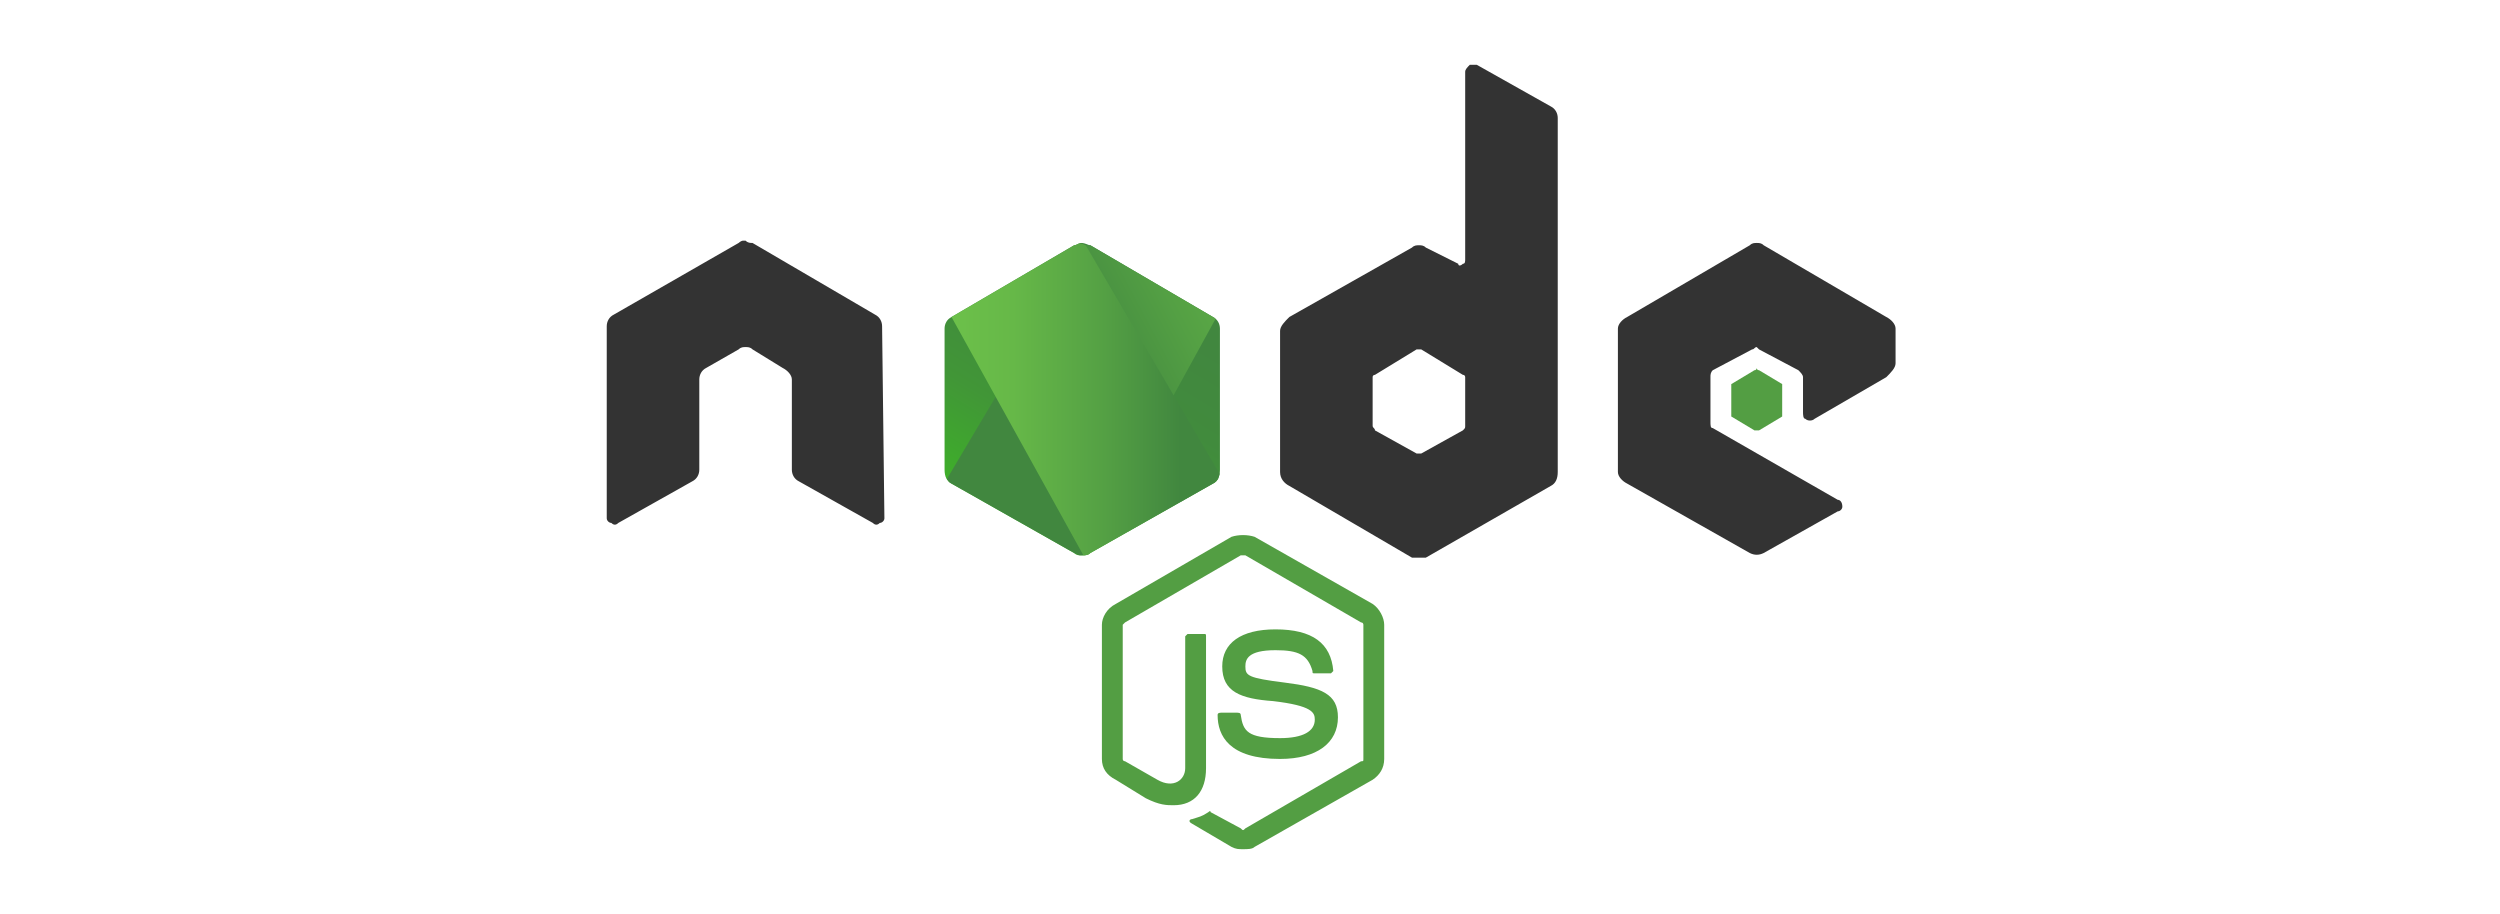
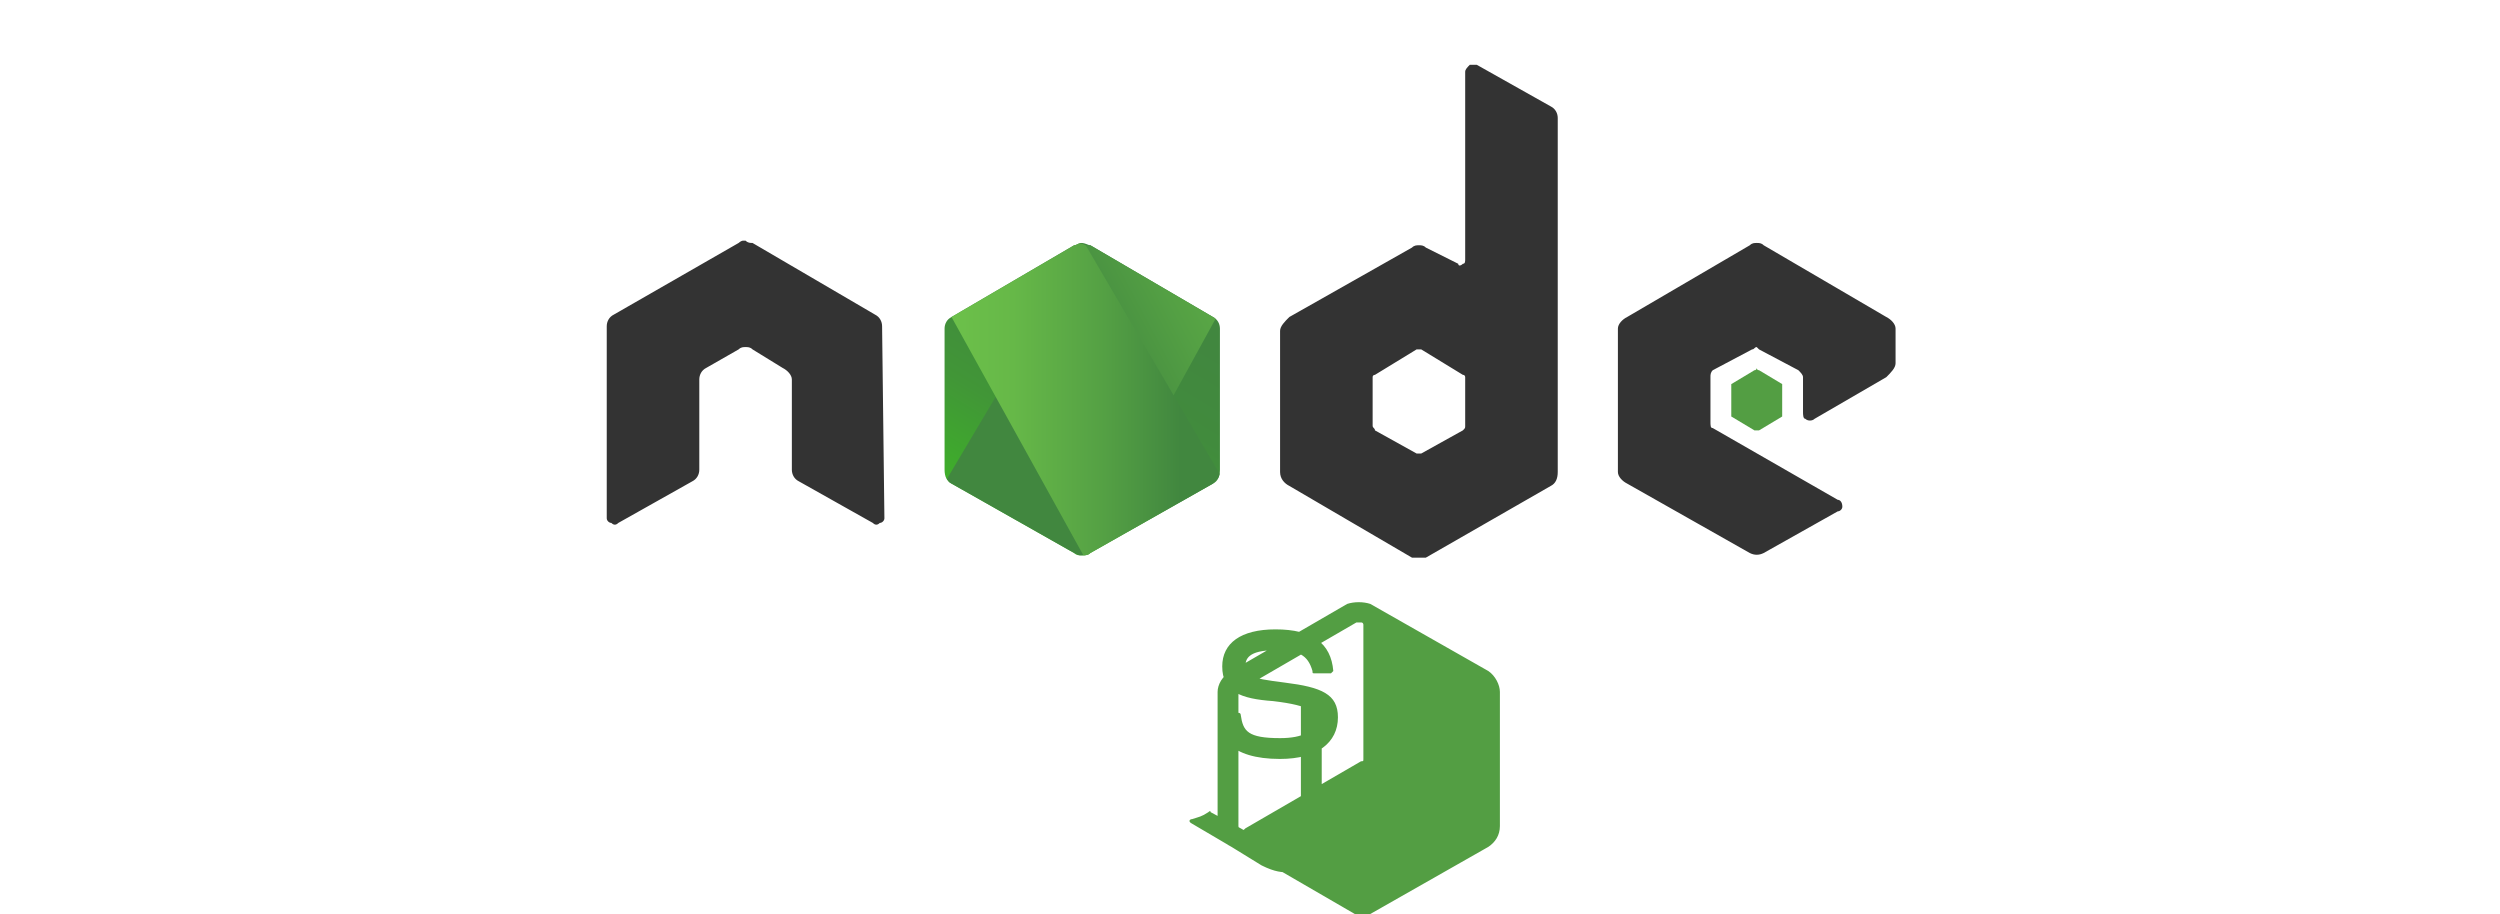
<svg xmlns="http://www.w3.org/2000/svg" xmlns:xlink="http://www.w3.org/1999/xlink" xml:space="preserve" width="558px" height="204px" version="1.1" style="shape-rendering:geometricPrecision; text-rendering:geometricPrecision; image-rendering:optimizeQuality; fill-rule:evenodd; clip-rule:evenodd" viewBox="0 0 10.8 3.95">
  <defs>
    <style type="text/css">
   
    .fil0 {fill:none}
    .fil9 {fill:none;fill-rule:nonzero}
    .fil2 {fill:#333333;fill-rule:nonzero}
    .fil1 {fill:#539E43;fill-rule:nonzero}
    .fil3 {fill:white;fill-rule:nonzero;fill-opacity:0}
    .fil7 {fill:url(#id2)}
    .fil8 {fill:url(#id3)}
    .fil6 {fill:url(#id4)}
    .fil5 {fill:url(#id5);fill-rule:nonzero}
    .fil4 {fill:url(#id6);fill-rule:nonzero}
   
  </style>
    <clipPath id="id0" style="clip-rule:nonzero">
      <path d="M4.71 1.06c-0.01,0 -0.02,-0.01 -0.04,-0.01 -0.01,0 -0.02,0.01 -0.03,0.01l-0.53 0.31c-0.02,0.01 -0.03,0.03 -0.03,0.05l0 0.61c0,0.03 0.01,0.05 0.03,0.06l0.53 0.3c0.01,0.01 0.02,0.01 0.03,0.01 0.02,0 0.03,0 0.04,-0.01l0.53 -0.3c0.02,-0.01 0.03,-0.03 0.03,-0.06l0 -0.61c0,-0.02 -0.01,-0.04 -0.03,-0.05l-0.53 -0.31z" />
    </clipPath>
    <clipPath id="id1" style="clip-rule:nonzero">
      <path d="M4.71 1.06c-0.01,0 -0.02,-0.01 -0.04,-0.01 -0.01,0 -0.02,0.01 -0.03,0.01l-0.53 0.31c-0.02,0.01 -0.03,0.03 -0.03,0.05l0 0.61c0,0.03 0.01,0.05 0.03,0.06l0.53 0.3c0.01,0.01 0.02,0.01 0.03,0.01 0.02,0 0.03,0 0.04,-0.01l0.53 -0.3c0.02,-0.01 0.03,-0.03 0.03,-0.06l0 -0.61c0,-0.02 -0.01,-0.04 -0.03,-0.05l-0.53 -0.31z" />
    </clipPath>
    <linearGradient id="id2" gradientUnits="userSpaceOnUse" x1="4.01" y1="2.19" x2="5.28" y2="2.19">
      <stop offset="0" style="stop-opacity:1; stop-color:#6CC04A" />
      <stop offset="0.09" style="stop-opacity:1; stop-color:#6CC04A" />
      <stop offset="0.29" style="stop-opacity:1; stop-color:#66B848" />
      <stop offset="0.6" style="stop-opacity:1; stop-color:#54A044" />
      <stop offset="0.859" style="stop-opacity:1; stop-color:#41873F" />
      <stop offset="1" style="stop-opacity:1; stop-color:#41873F" />
    </linearGradient>
    <linearGradient id="id3" gradientUnits="userSpaceOnUse" x1="5.46" y1="1.22" x2="5.1" y2="2.85">
      <stop offset="0" style="stop-opacity:1; stop-color:#41873F" />
      <stop offset="0.329" style="stop-opacity:1; stop-color:#418B3D" />
      <stop offset="0.639" style="stop-opacity:1; stop-color:#419637" />
      <stop offset="0.929" style="stop-opacity:1; stop-color:#3FA92D" />
      <stop offset="1" style="stop-opacity:1; stop-color:#3FAE2A" />
    </linearGradient>
    <linearGradient id="id4" gradientUnits="userSpaceOnUse" xlink:href="#id2" x1="4.01" y1="1.7" x2="5.28" y2="1.7">
  </linearGradient>
    <linearGradient id="id5" gradientUnits="userSpaceOnUse" x1="4.55" y1="1.76" x2="6.01" y2="0.98">
      <stop offset="0" style="stop-opacity:1; stop-color:#41873F" />
      <stop offset="0.141" style="stop-opacity:1; stop-color:#41873F" />
      <stop offset="0.4" style="stop-opacity:1; stop-color:#54A044" />
      <stop offset="0.71" style="stop-opacity:1; stop-color:#66B848" />
      <stop offset="0.91" style="stop-opacity:1; stop-color:#6CC04A" />
      <stop offset="1" style="stop-opacity:1; stop-color:#6CC04A" />
    </linearGradient>
    <linearGradient id="id6" gradientUnits="userSpaceOnUse" xlink:href="#id3" x1="4.86" y1="1.28" x2="4.31" y2="2.19">
  </linearGradient>
  </defs>
  <g id="Capa_x0020_1">
    <g id="_1442404360144">
-       <rect class="fil0" width="10.8" height="3.95" />
      <g>
-         <path class="fil1" d="M5.37 3.67c-0.02,0 -0.03,0 -0.05,-0.01l-0.17 -0.1c-0.02,-0.01 -0.01,-0.02 0,-0.02 0.03,-0.01 0.04,-0.01 0.07,-0.03 0.01,-0.01 0.01,0 0.01,0l0.13 0.07c0.01,0.01 0.01,0.01 0.02,0l0.5 -0.29c0.01,0 0.01,0 0.01,-0.01l0 -0.58c0,0 0,-0.01 -0.01,-0.01l-0.5 -0.29c-0.01,0 -0.01,0 -0.02,0l-0.5 0.29c0,0 -0.01,0.01 -0.01,0.01l0 0.58c0,0.01 0.01,0.01 0.01,0.01l0.14 0.08c0.07,0.04 0.12,0 0.12,-0.05l0 -0.57c0,0 0.01,-0.01 0.01,-0.01l0.07 0c0.01,0 0.01,0 0.01,0.01l0 0.57c0,0.1 -0.05,0.16 -0.14,0.16 -0.03,0 -0.06,0 -0.12,-0.03l-0.13 -0.08c-0.04,-0.02 -0.06,-0.05 -0.06,-0.09l0 -0.58c0,-0.03 0.02,-0.07 0.06,-0.09l0.5 -0.29c0.03,-0.01 0.07,-0.01 0.1,0l0.51 0.29c0.03,0.02 0.05,0.06 0.05,0.09l0 0.58c0,0.04 -0.02,0.07 -0.05,0.09l-0.51 0.29c-0.01,0.01 -0.03,0.01 -0.05,0.01l0 0zm0.16 -0.39c-0.22,0 -0.27,-0.1 -0.27,-0.19 0,-0.01 0.01,-0.01 0.02,-0.01l0.06 0c0.01,0 0.02,0 0.02,0.01 0.01,0.07 0.03,0.1 0.17,0.1 0.1,0 0.15,-0.03 0.15,-0.08 0,-0.03 -0.01,-0.06 -0.18,-0.08 -0.14,-0.01 -0.22,-0.04 -0.22,-0.15 0,-0.1 0.08,-0.16 0.23,-0.16 0.16,0 0.24,0.06 0.25,0.18 0,0 0,0 -0.01,0.01 0,0 0,0 -0.01,0l-0.06 0c-0.01,0 -0.01,0 -0.01,-0.01 -0.02,-0.07 -0.06,-0.09 -0.16,-0.09 -0.12,0 -0.13,0.04 -0.13,0.07 0,0.04 0.01,0.05 0.17,0.07 0.16,0.02 0.23,0.05 0.23,0.15 0,0.11 -0.09,0.18 -0.25,0.18z" />
+         <path class="fil1" d="M5.37 3.67c-0.02,0 -0.03,0 -0.05,-0.01l-0.17 -0.1c-0.02,-0.01 -0.01,-0.02 0,-0.02 0.03,-0.01 0.04,-0.01 0.07,-0.03 0.01,-0.01 0.01,0 0.01,0l0.13 0.07c0.01,0.01 0.01,0.01 0.02,0l0.5 -0.29c0.01,0 0.01,0 0.01,-0.01l0 -0.58c0,0 0,-0.01 -0.01,-0.01c-0.01,0 -0.01,0 -0.02,0l-0.5 0.29c0,0 -0.01,0.01 -0.01,0.01l0 0.58c0,0.01 0.01,0.01 0.01,0.01l0.14 0.08c0.07,0.04 0.12,0 0.12,-0.05l0 -0.57c0,0 0.01,-0.01 0.01,-0.01l0.07 0c0.01,0 0.01,0 0.01,0.01l0 0.57c0,0.1 -0.05,0.16 -0.14,0.16 -0.03,0 -0.06,0 -0.12,-0.03l-0.13 -0.08c-0.04,-0.02 -0.06,-0.05 -0.06,-0.09l0 -0.58c0,-0.03 0.02,-0.07 0.06,-0.09l0.5 -0.29c0.03,-0.01 0.07,-0.01 0.1,0l0.51 0.29c0.03,0.02 0.05,0.06 0.05,0.09l0 0.58c0,0.04 -0.02,0.07 -0.05,0.09l-0.51 0.29c-0.01,0.01 -0.03,0.01 -0.05,0.01l0 0zm0.16 -0.39c-0.22,0 -0.27,-0.1 -0.27,-0.19 0,-0.01 0.01,-0.01 0.02,-0.01l0.06 0c0.01,0 0.02,0 0.02,0.01 0.01,0.07 0.03,0.1 0.17,0.1 0.1,0 0.15,-0.03 0.15,-0.08 0,-0.03 -0.01,-0.06 -0.18,-0.08 -0.14,-0.01 -0.22,-0.04 -0.22,-0.15 0,-0.1 0.08,-0.16 0.23,-0.16 0.16,0 0.24,0.06 0.25,0.18 0,0 0,0 -0.01,0.01 0,0 0,0 -0.01,0l-0.06 0c-0.01,0 -0.01,0 -0.01,-0.01 -0.02,-0.07 -0.06,-0.09 -0.16,-0.09 -0.12,0 -0.13,0.04 -0.13,0.07 0,0.04 0.01,0.05 0.17,0.07 0.16,0.02 0.23,0.05 0.23,0.15 0,0.11 -0.09,0.18 -0.25,0.18z" />
        <path class="fil2" d="M3.81 1.41c0,-0.02 -0.01,-0.04 -0.03,-0.05l-0.53 -0.31c-0.01,0 -0.02,0 -0.03,-0.01l-0.01 0c-0.01,0 -0.02,0.01 -0.02,0.01l-0.54 0.31c-0.02,0.01 -0.03,0.03 -0.03,0.05l0 0.83c0,0.01 0.01,0.02 0.02,0.02 0.01,0.01 0.02,0.01 0.03,0l0.32 -0.18c0.02,-0.01 0.03,-0.03 0.03,-0.05l0 -0.39c0,-0.02 0.01,-0.04 0.03,-0.05l0.14 -0.08c0.01,-0.01 0.02,-0.01 0.03,-0.01 0.01,0 0.02,0 0.03,0.01l0.13 0.08c0.02,0.01 0.04,0.03 0.04,0.05l0 0.39c0,0.02 0.01,0.04 0.03,0.05l0.32 0.18c0.01,0.01 0.02,0.01 0.03,0 0.01,0 0.02,-0.01 0.02,-0.02l-0.01 -0.83zm2.57 -1.13c-0.01,0 -0.02,0 -0.03,0 -0.01,0.01 -0.02,0.02 -0.02,0.03l0 0.81c0,0.01 0,0.02 -0.01,0.02 -0.01,0.01 -0.02,0.01 -0.02,0l-0.14 -0.07c-0.01,-0.01 -0.02,-0.01 -0.03,-0.01 -0.01,0 -0.02,0 -0.03,0.01l-0.53 0.3c-0.02,0.02 -0.04,0.04 -0.04,0.06l0 0.61c0,0.03 0.02,0.05 0.04,0.06l0.53 0.31c0.01,0 0.02,0 0.03,0 0.01,0 0.02,0 0.03,0l0.54 -0.31c0.02,-0.01 0.03,-0.03 0.03,-0.06l0 -1.53c0,-0.02 -0.01,-0.04 -0.03,-0.05l-0.32 -0.18 0 0zm-0.05 1.56c0,0.01 0,0.01 -0.01,0.02l-0.18 0.1c0,0 -0.01,0 -0.01,0 0,0 0,0 -0.01,0l-0.18 -0.1c0,-0.01 -0.01,-0.01 -0.01,-0.02l0 -0.21c0,-0.01 0.01,-0.01 0.01,-0.01l0.18 -0.11c0.01,0 0.01,0 0.01,0 0,0 0.01,0 0.01,0l0.18 0.11c0.01,0 0.01,0.01 0.01,0.01l0 0.21zm1.82 -0.21c0.02,-0.02 0.04,-0.04 0.04,-0.06l0 -0.15c0,-0.02 -0.02,-0.04 -0.04,-0.05l-0.53 -0.31c-0.01,-0.01 -0.02,-0.01 -0.03,-0.01 -0.01,0 -0.02,0 -0.03,0.01l-0.53 0.31c-0.02,0.01 -0.04,0.03 -0.04,0.05l0 0.62c0,0.02 0.02,0.04 0.04,0.05l0.53 0.3c0.02,0.01 0.04,0.01 0.06,0l0.32 -0.18c0.01,0 0.02,-0.01 0.02,-0.02 0,-0.02 -0.01,-0.03 -0.02,-0.03l-0.54 -0.31c-0.01,0 -0.01,-0.01 -0.01,-0.03l0 -0.19c0,-0.01 0,-0.02 0.01,-0.03l0.17 -0.09c0.01,0 0.01,-0.01 0.02,-0.01 0,0 0.01,0.01 0.01,0.01l0.17 0.09c0.01,0.01 0.02,0.02 0.02,0.03l0 0.15c0,0.01 0,0.03 0.01,0.03 0.01,0.01 0.03,0.01 0.04,0l0.31 -0.18z" />
        <path class="fil1" d="M7.58 1.6c0.01,0 0.01,-0.01 0.01,-0.01 0,0 0,0.01 0.01,0.01l0.1 0.06c0,0 0,0 0,0.01l0 0.11c0,0.01 0,0.01 0,0.02l-0.1 0.06c-0.01,0 -0.01,0 -0.01,0 0,0 0,0 -0.01,0l-0.1 -0.06c0,-0.01 0,-0.01 0,-0.02l0 -0.11c0,-0.01 0,-0.01 0,-0.01l0.1 -0.06z" />
        <g style="clip-path:url(#id0)">
          <polygon class="fil3" points="4.08,1.05 5.27,1.05 5.27,2.4 4.08,2.4 " />
        </g>
        <g style="clip-path:url(#id1)">
          <g>
            <path id="_1" class="fil4" d="M4.71 1.06c-0.01,0 -0.02,-0.01 -0.04,-0.01 -0.01,0 -0.02,0.01 -0.03,0.01l-0.53 0.31c-0.02,0.01 -0.03,0.03 -0.03,0.05l0 0.61c0,0.03 0.01,0.05 0.03,0.06l0.53 0.3c0.01,0.01 0.02,0.01 0.03,0.01 0.02,0 0.03,0 0.04,-0.01l0.53 -0.3c0.02,-0.01 0.03,-0.03 0.03,-0.06l0 -0.61c0,-0.02 -0.01,-0.04 -0.03,-0.05l-0.53 -0.31z" />
            <path class="fil5" d="M5.24 1.37l-0.53 -0.31c-0.01,0 -0.02,0 -0.02,0l-0.6 1.01c0.01,0.01 0.01,0.02 0.02,0.02l0.53 0.3c0.02,0.01 0.04,0.02 0.05,0.01l0.56 -1.02c0,-0.01 -0.01,-0.01 -0.01,-0.01l0 0z" />
            <path class="fil6" d="M5.24 2.09c0.01,-0.01 0.03,-0.03 0.03,-0.04l-0.58 -0.99c-0.02,-0.01 -0.03,-0.01 -0.05,0l-0.53 0.31 0.57 1.03c0.01,0 0.02,0 0.03,-0.01l0.53 -0.3 0 0z" />
-             <path class="fil7" d="M5.24 2.09l-0.53 0.3c-0.01,0.01 -0.02,0.01 -0.03,0.01l0.01 0.02 0.59 -0.34 0 -0.01 -0.01 -0.02c0,0.01 -0.02,0.03 -0.03,0.04z" />
-             <path class="fil8" d="M5.24 2.09l-0.53 0.3c-0.01,0.01 -0.02,0.01 -0.03,0.01l0.01 0.02 0.59 -0.34 0 -0.01 -0.01 -0.02c0,0.01 -0.02,0.03 -0.03,0.04z" />
          </g>
        </g>
-         <path class="fil9" d="M4.71 1.06c-0.01,0 -0.02,-0.01 -0.04,-0.01 -0.01,0 -0.02,0.01 -0.03,0.01l-0.53 0.31c-0.02,0.01 -0.03,0.03 -0.03,0.05l0 0.61c0,0.03 0.01,0.05 0.03,0.06l0.53 0.3c0.01,0.01 0.02,0.01 0.03,0.01 0.02,0 0.03,0 0.04,-0.01l0.53 -0.3c0.02,-0.01 0.03,-0.03 0.03,-0.06l0 -0.61c0,-0.02 -0.01,-0.04 -0.03,-0.05l-0.53 -0.31z" />
      </g>
    </g>
  </g>
</svg>